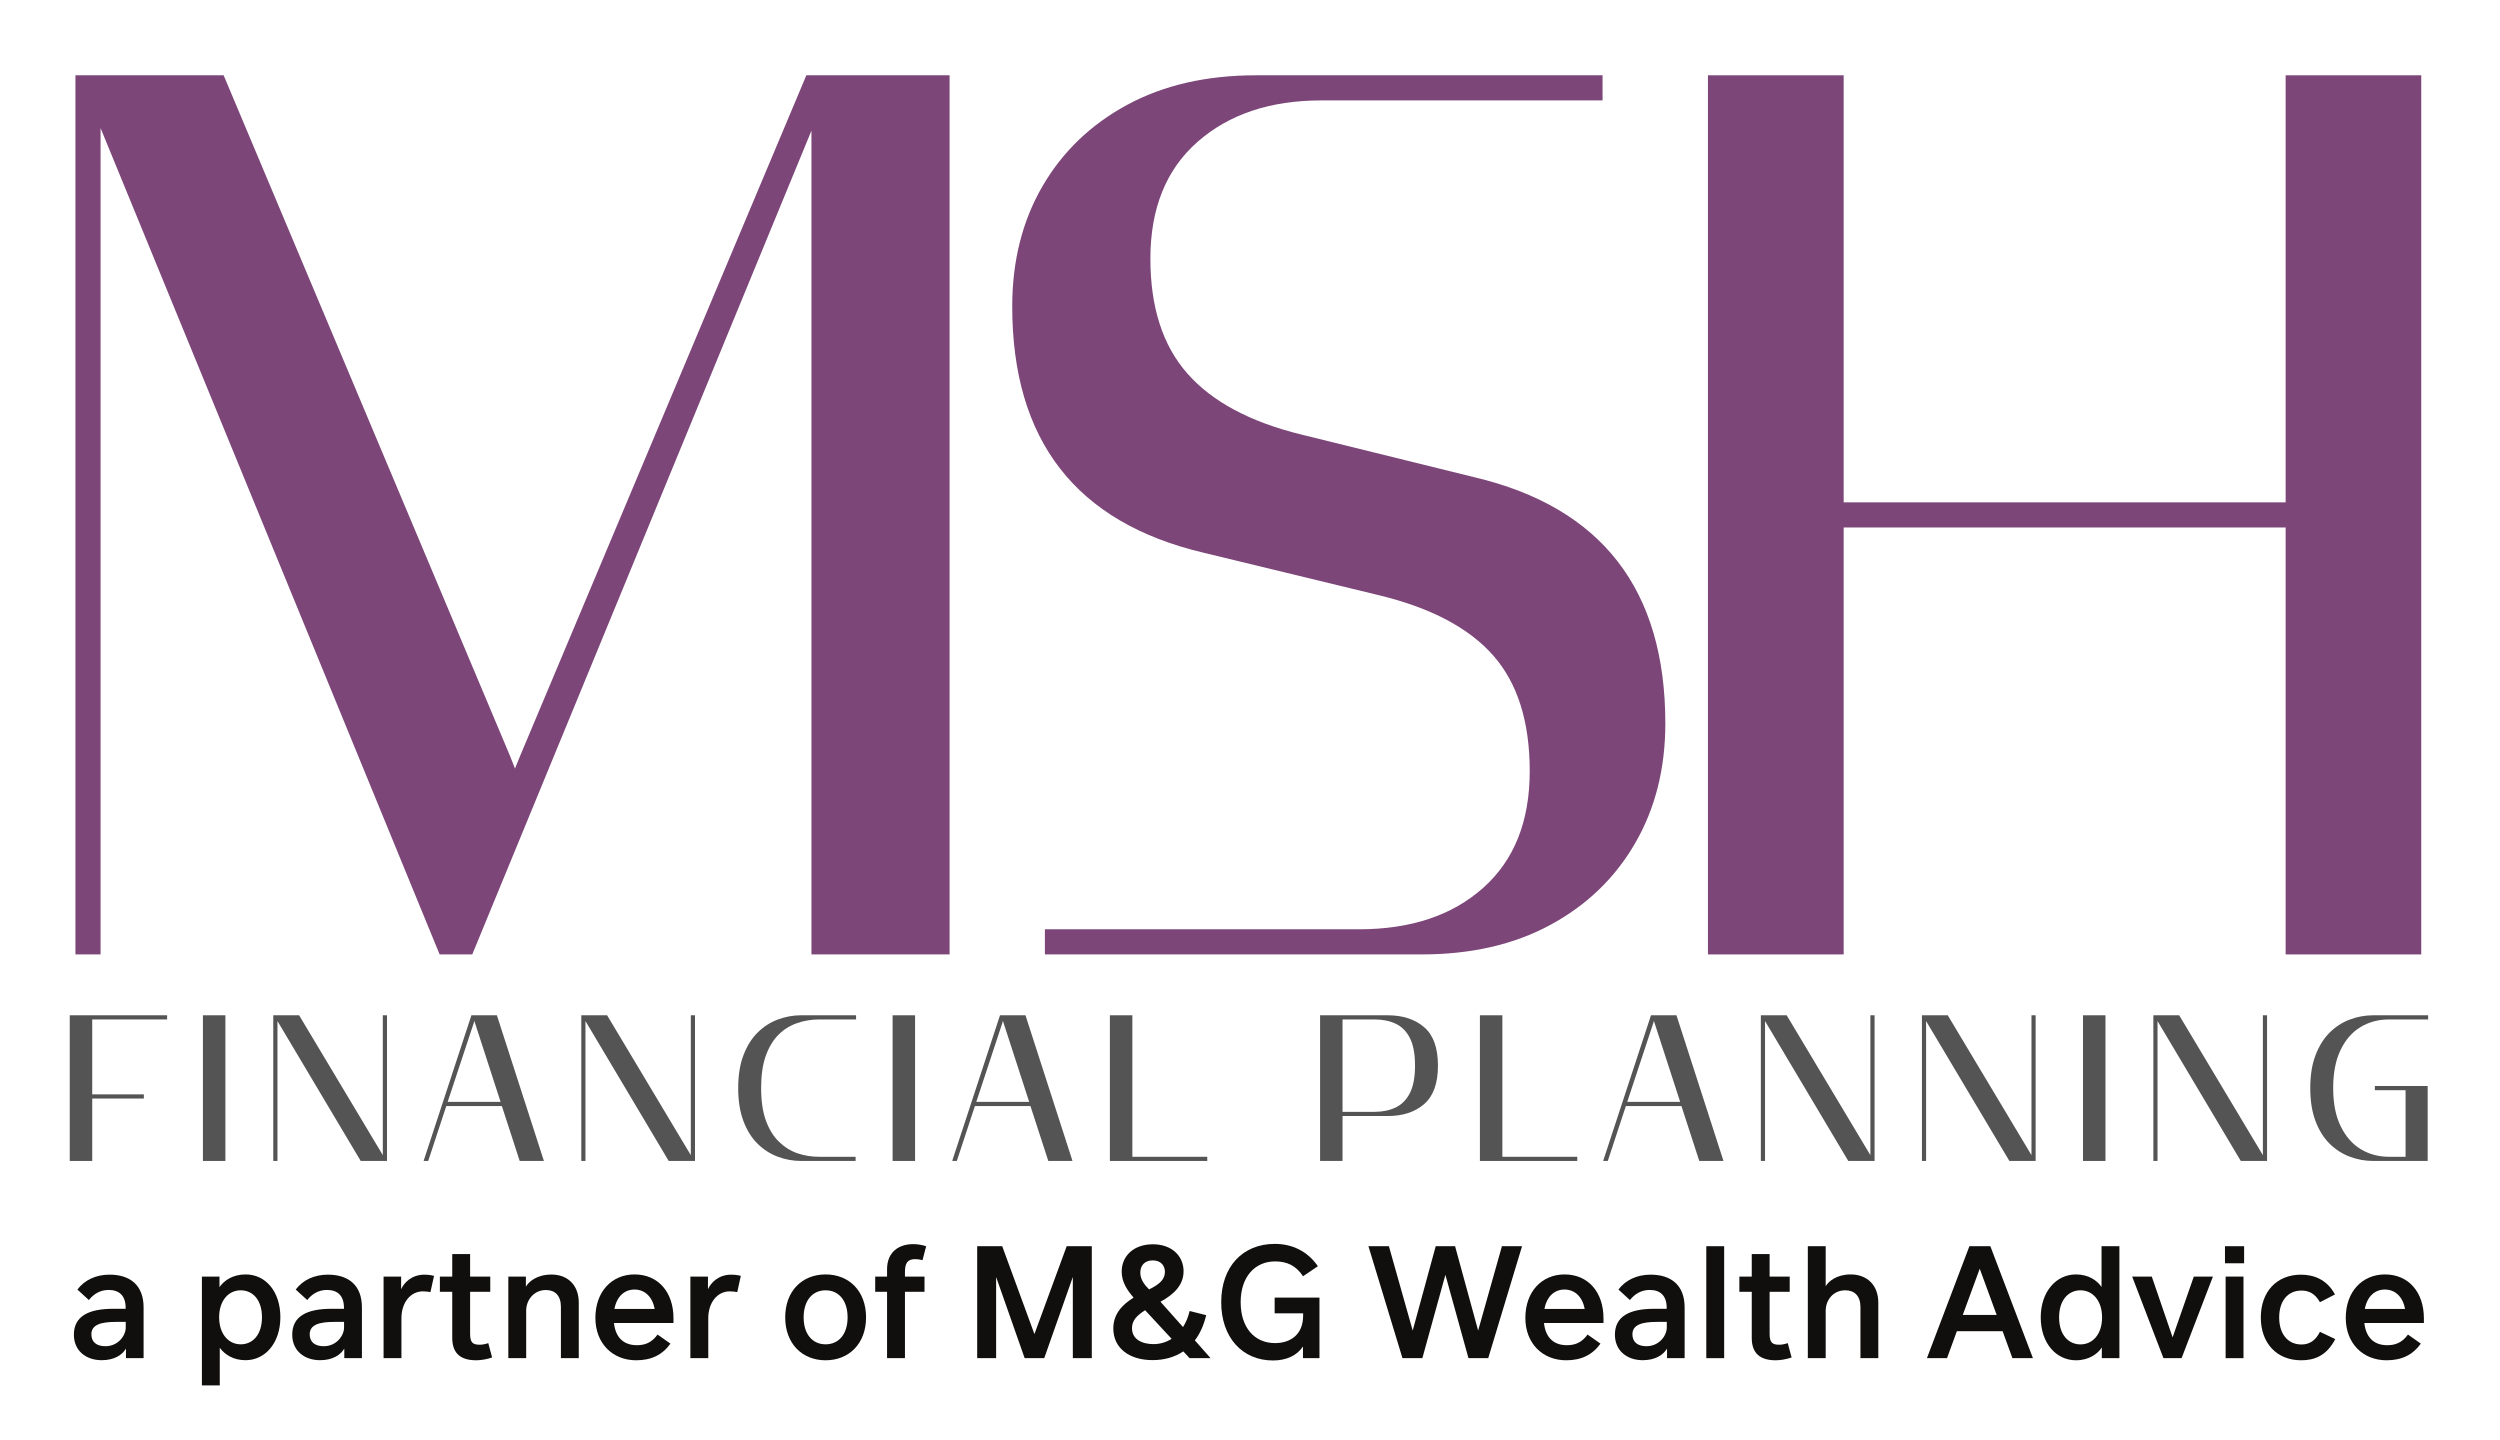
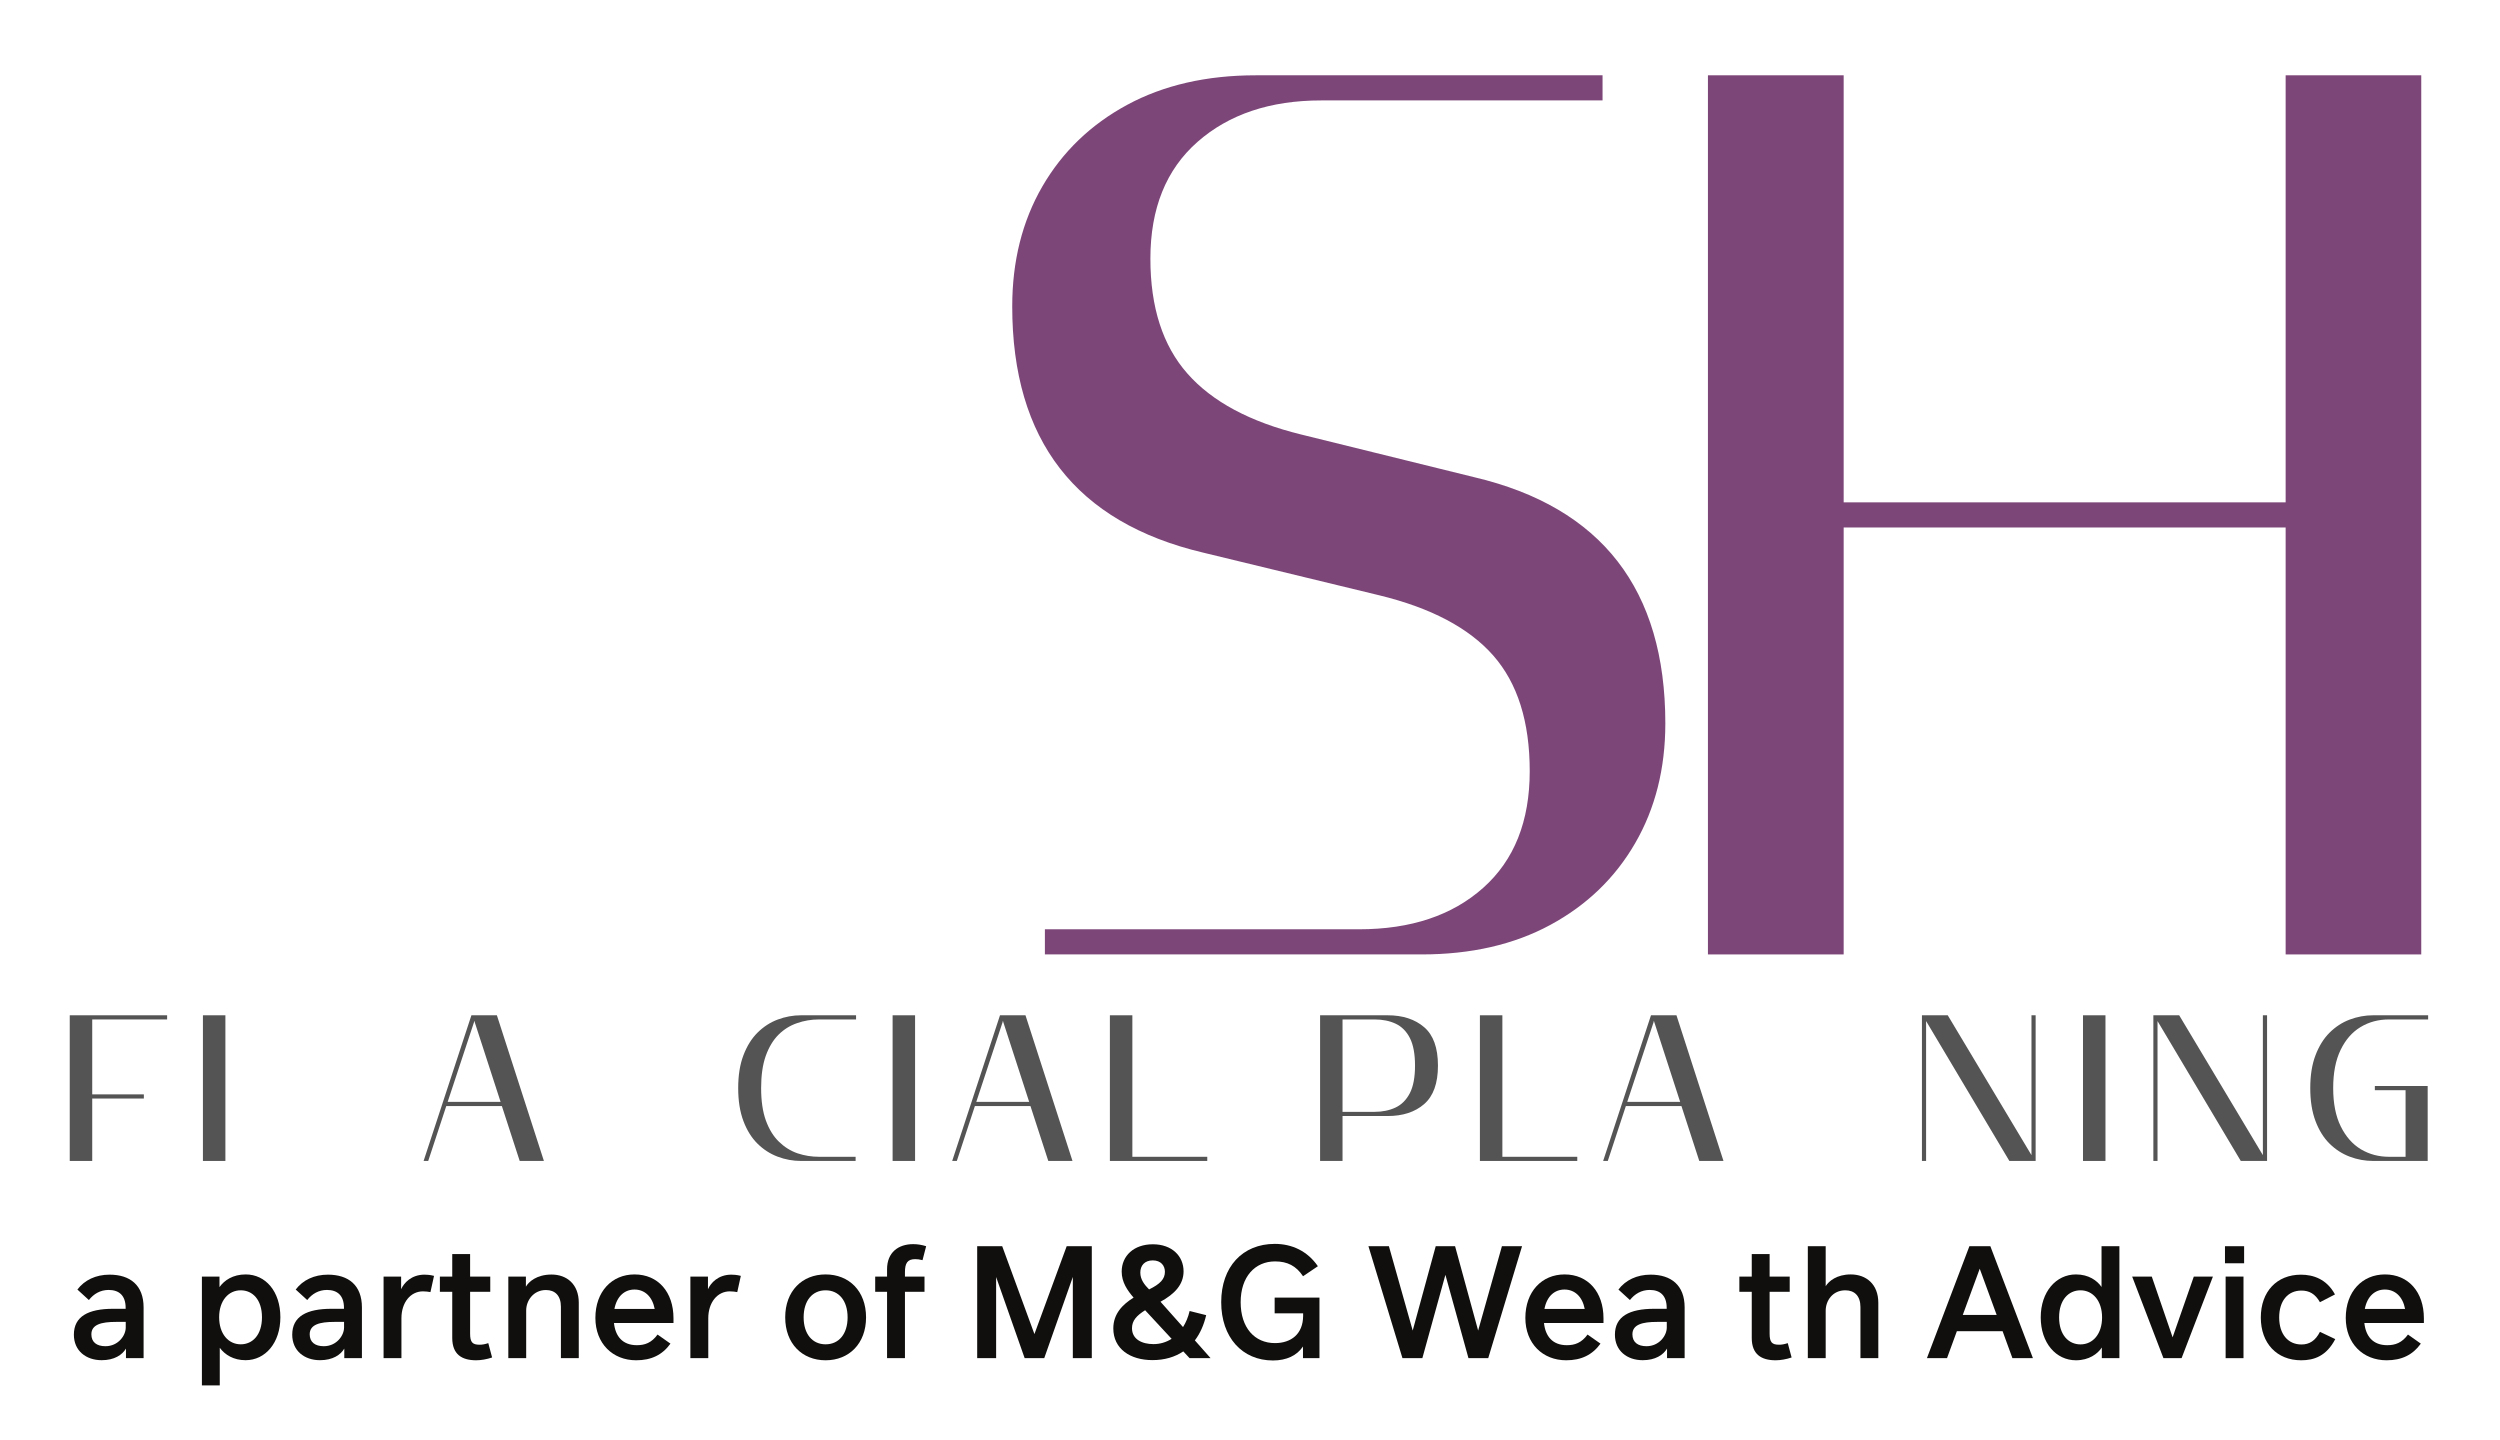
<svg xmlns="http://www.w3.org/2000/svg" width="460" zoomAndPan="magnify" viewBox="0 0 345 198.75" height="265" preserveAspectRatio="xMidYMid meet" version="1.0">
  <defs>
    <clipPath id="5f534c0613">
      <path d="M 0.215 164.348 L 337.473 164.348 L 337.473 164.973 L 0.215 164.973 Z M 0.215 164.348 " clip-rule="nonzero" />
    </clipPath>
  </defs>
  <g clip-path="url(#5f534c0613)">
    <path fill="#f688c9" d="M 337.348 164.012 L -91.418 164.012 L -91.418 74.215 L 337.348 74.215 L 337.348 164.012 M 337.012 163.676 L 337.012 163.34 L 337.012 163.676 M -90.75 74.887 L -90.75 163.34 L 336.68 163.34 L 336.68 74.887 L -90.75 74.887 " fill-opacity="1" fill-rule="nonzero" />
  </g>
  <path fill="#100f0d" d="M 17.352 182.422 L 16.008 182.422 C 14.004 182.422 12.609 182.777 12.609 184.133 C 12.609 185.223 13.348 185.777 14.551 185.777 C 16.309 185.777 17.352 184.309 17.352 183.203 Z M 19.816 180.422 L 19.816 187.426 L 17.383 187.426 L 17.383 186.105 C 16.867 186.973 15.785 187.707 14.035 187.707 C 11.859 187.707 10.195 186.398 10.195 184.188 C 10.195 181.672 12.172 180.613 15.625 180.613 L 17.34 180.613 L 17.34 180.492 C 17.34 178.773 16.43 178.012 14.992 178.012 C 13.844 178.012 12.922 178.562 12.266 179.406 L 10.68 177.957 C 11.66 176.656 13.219 175.902 15.121 175.902 C 17.949 175.902 19.816 177.355 19.816 180.422 " fill-opacity="1" fill-rule="nonzero" />
  <path fill="#100f0d" d="M 36.152 181.781 C 36.152 179.348 34.852 178.062 33.223 178.062 C 31.508 178.062 30.242 179.512 30.242 181.781 C 30.242 184.082 31.52 185.516 33.223 185.516 C 34.852 185.516 36.152 184.223 36.152 181.781 Z M 38.691 181.781 C 38.691 185.312 36.617 187.707 33.891 187.707 C 32.215 187.707 31.039 186.953 30.328 185.996 L 30.328 191.188 L 27.863 191.188 L 27.863 176.168 L 30.289 176.168 L 30.289 177.621 C 30.949 176.691 32.129 175.871 33.91 175.871 C 36.637 175.871 38.691 178.207 38.691 181.781 " fill-opacity="1" fill-rule="nonzero" />
  <path fill="#100f0d" d="M 47.48 182.422 L 46.141 182.422 C 44.137 182.422 42.738 182.777 42.738 184.133 C 42.738 185.223 43.484 185.777 44.68 185.777 C 46.441 185.777 47.48 184.309 47.48 183.203 Z M 49.945 180.422 L 49.945 187.426 L 47.512 187.426 L 47.512 186.105 C 47 186.973 45.914 187.707 44.164 187.707 C 41.992 187.707 40.328 186.398 40.328 184.188 C 40.328 181.672 42.301 180.613 45.754 180.613 L 47.469 180.613 L 47.469 180.492 C 47.469 178.773 46.559 178.012 45.121 178.012 C 43.973 178.012 43.051 178.562 42.398 179.406 L 40.809 177.957 C 41.789 176.656 43.352 175.902 45.254 175.902 C 48.082 175.902 49.945 177.355 49.945 180.422 " fill-opacity="1" fill-rule="nonzero" />
  <path fill="#100f0d" d="M 59.895 176.07 L 59.402 178.309 C 59.145 178.258 58.723 178.207 58.371 178.207 C 56.652 178.207 55.398 179.738 55.398 181.918 L 55.398 187.426 L 52.934 187.426 L 52.934 176.168 L 55.355 176.168 L 55.355 177.914 C 55.734 177.062 56.762 175.902 58.586 175.902 C 58.875 175.902 59.359 175.926 59.895 176.07 " fill-opacity="1" fill-rule="nonzero" />
  <path fill="#100f0d" d="M 67.91 187.332 C 67.203 187.578 66.379 187.719 65.715 187.719 C 63.73 187.719 62.41 186.902 62.41 184.637 L 62.41 178.266 L 60.703 178.266 L 60.703 176.168 L 62.41 176.168 L 62.41 173.062 L 64.875 173.062 L 64.875 176.168 L 67.656 176.168 L 67.656 178.266 L 64.875 178.266 L 64.875 184.043 C 64.875 185.242 65.207 185.57 66.176 185.57 C 66.551 185.57 66.883 185.516 67.383 185.352 L 67.91 187.332 " fill-opacity="1" fill-rule="nonzero" />
  <path fill="#100f0d" d="M 79.871 179.773 L 79.871 187.426 L 77.406 187.426 L 77.406 180.336 C 77.406 178.793 76.594 178.023 75.34 178.023 C 73.645 178.023 72.613 179.438 72.613 180.852 L 72.613 187.426 L 70.148 187.426 L 70.148 176.168 L 72.574 176.168 L 72.574 177.562 C 72.949 176.898 74.051 175.887 76.113 175.887 C 78.223 175.887 79.871 177.227 79.871 179.773 " fill-opacity="1" fill-rule="nonzero" />
  <path fill="#100f0d" d="M 84.789 180.637 L 90.348 180.637 C 90.023 178.922 88.961 177.957 87.559 177.957 C 86.207 177.957 85.125 178.867 84.789 180.637 Z M 87.891 185.637 C 88.984 185.637 89.918 185.312 90.742 184.168 L 92.523 185.422 C 91.406 186.977 89.875 187.719 87.793 187.719 C 84.547 187.719 82.164 185.402 82.164 181.871 C 82.164 178.238 84.438 175.871 87.566 175.871 C 90.82 175.871 92.941 178.309 92.941 181.918 L 92.941 182.57 L 84.727 182.57 C 84.918 184.402 85.906 185.637 87.891 185.637 " fill-opacity="1" fill-rule="nonzero" />
  <path fill="#100f0d" d="M 102.234 176.07 L 101.742 178.309 C 101.48 178.258 101.066 178.207 100.711 178.207 C 98.996 178.207 97.742 179.738 97.742 181.918 L 97.742 187.426 L 95.273 187.426 L 95.273 176.168 L 97.699 176.168 L 97.699 177.914 C 98.074 177.062 99.102 175.902 100.926 175.902 C 101.215 175.902 101.699 175.926 102.234 176.07 " fill-opacity="1" fill-rule="nonzero" />
  <path fill="#100f0d" d="M 116.969 181.797 C 116.969 179.504 115.773 178.062 113.934 178.062 C 112.094 178.062 110.902 179.504 110.902 181.797 C 110.902 184.082 112.094 185.516 113.934 185.516 C 115.773 185.516 116.969 184.082 116.969 181.797 Z M 108.359 181.797 C 108.359 178.156 110.699 175.871 113.934 175.871 C 117.164 175.871 119.516 178.156 119.516 181.797 C 119.516 185.422 117.164 187.719 113.934 187.719 C 110.699 187.719 108.359 185.422 108.359 181.797 " fill-opacity="1" fill-rule="nonzero" />
  <path fill="#100f0d" d="M 124.883 176.168 L 127.582 176.168 L 127.582 178.266 L 124.883 178.266 L 124.883 187.426 L 122.414 187.426 L 122.414 178.266 L 120.777 178.266 L 120.777 176.168 L 122.414 176.168 L 122.414 175.152 C 122.414 172.844 123.957 171.691 126.023 171.691 C 126.629 171.691 127.207 171.789 127.809 171.977 L 127.309 173.902 C 126.918 173.797 126.578 173.762 126.289 173.762 C 125.211 173.762 124.883 174.344 124.883 175.566 L 124.883 176.168 " fill-opacity="1" fill-rule="nonzero" />
  <path fill="#100f0d" d="M 150.668 187.426 L 148.051 187.426 L 148.051 176.219 L 144.105 187.426 L 141.402 187.426 L 137.465 176.227 L 137.465 187.426 L 134.852 187.426 L 134.852 171.977 L 138.305 171.977 L 142.75 184.102 L 147.203 171.977 L 150.668 171.977 L 150.668 187.426 " fill-opacity="1" fill-rule="nonzero" />
  <path fill="#100f0d" d="M 157.363 175.617 C 157.363 176.582 157.938 177.301 158.574 177.941 C 160.109 177.188 160.758 176.508 160.758 175.508 C 160.758 174.676 160.223 173.934 159.078 173.934 C 157.969 173.934 157.363 174.633 157.363 175.617 Z M 161.684 184.758 L 158.027 180.812 C 156.859 181.551 156.215 182.238 156.215 183.293 C 156.215 184.809 157.574 185.488 159.184 185.488 C 160.059 185.488 160.918 185.246 161.684 184.758 Z M 164.164 187.426 L 163.293 186.492 C 162.125 187.277 160.699 187.695 159.039 187.695 C 155.973 187.695 153.637 186.152 153.637 183.316 C 153.637 181.281 154.949 179.992 156.438 179.07 C 155.578 178.082 154.793 176.941 154.793 175.488 C 154.793 173.312 156.457 171.711 159.098 171.711 C 161.719 171.711 163.332 173.332 163.332 175.438 C 163.332 177.293 162.078 178.582 160.148 179.641 L 163.258 183.137 C 163.648 182.523 163.969 181.781 164.168 180.918 L 166.453 181.492 C 166.133 182.867 165.598 184.043 164.891 184.973 L 167.062 187.426 L 164.164 187.426 " fill-opacity="1" fill-rule="nonzero" />
  <path fill="#100f0d" d="M 182.086 179.07 L 182.086 187.426 L 179.812 187.426 L 179.812 185.816 C 178.98 187.062 177.535 187.746 175.672 187.746 C 171.402 187.746 168.527 184.531 168.527 179.703 C 168.527 174.824 171.465 171.656 175.926 171.656 C 178.297 171.656 180.441 172.656 181.867 174.738 L 179.82 176.121 C 178.867 174.688 177.66 174.074 175.961 174.074 C 173.191 174.074 171.211 176.188 171.211 179.703 C 171.211 183.211 173.121 185.348 175.945 185.348 C 178.156 185.348 179.82 184.113 179.832 181.594 L 179.832 181.238 L 175.902 181.238 L 175.902 179.07 L 182.086 179.07 " fill-opacity="1" fill-rule="nonzero" />
  <path fill="#100f0d" d="M 210.043 171.977 L 205.375 187.426 L 202.648 187.426 L 199.465 175.926 L 196.285 187.426 L 193.539 187.426 L 188.844 171.977 L 191.668 171.977 L 194.953 183.617 L 198.129 171.977 L 200.801 171.977 L 203.984 183.617 L 207.266 171.977 L 210.043 171.977 " fill-opacity="1" fill-rule="nonzero" />
  <path fill="#100f0d" d="M 213.133 180.637 L 218.691 180.637 C 218.367 178.922 217.301 177.957 215.895 177.957 C 214.547 177.957 213.465 178.867 213.133 180.637 Z M 216.23 185.637 C 217.32 185.637 218.258 185.312 219.082 184.168 L 220.867 185.422 C 219.746 186.977 218.211 187.719 216.137 187.719 C 212.887 187.719 210.5 185.402 210.5 181.871 C 210.5 178.238 212.777 175.871 215.91 175.871 C 219.156 175.871 221.281 178.309 221.281 181.918 L 221.281 182.57 L 213.07 182.57 C 213.262 184.402 214.246 185.637 216.23 185.637 " fill-opacity="1" fill-rule="nonzero" />
  <path fill="#100f0d" d="M 230.016 182.422 L 228.676 182.422 C 226.668 182.422 225.273 182.777 225.273 184.133 C 225.273 185.223 226.016 185.777 227.215 185.777 C 228.973 185.777 230.016 184.309 230.016 183.203 Z M 232.48 180.422 L 232.48 187.426 L 230.051 187.426 L 230.051 186.105 C 229.535 186.973 228.449 187.707 226.699 187.707 C 224.523 187.707 222.859 186.398 222.859 184.188 C 222.859 181.672 224.84 180.613 228.289 180.613 L 230.004 180.613 L 230.004 180.492 C 230.004 178.773 229.094 178.012 227.66 178.012 C 226.508 178.012 225.59 178.562 224.93 179.406 L 223.344 177.957 C 224.324 176.656 225.891 175.902 227.785 175.902 C 230.613 175.902 232.48 177.355 232.48 180.422 " fill-opacity="1" fill-rule="nonzero" />
-   <path fill="#100f0d" d="M 235.469 171.977 L 237.934 171.977 L 237.934 187.426 L 235.469 187.426 L 235.469 171.977 " fill-opacity="1" fill-rule="nonzero" />
  <path fill="#100f0d" d="M 247.242 187.332 C 246.531 187.578 245.707 187.719 245.047 187.719 C 243.059 187.719 241.742 186.902 241.742 184.637 L 241.742 178.266 L 240.031 178.266 L 240.031 176.168 L 241.742 176.168 L 241.742 173.062 L 244.207 173.062 L 244.207 176.168 L 246.98 176.168 L 246.98 178.266 L 244.207 178.266 L 244.207 184.043 C 244.207 185.242 244.535 185.57 245.504 185.57 C 245.879 185.57 246.211 185.516 246.711 185.352 L 247.242 187.332 " fill-opacity="1" fill-rule="nonzero" />
  <path fill="#100f0d" d="M 259.207 179.781 L 259.207 187.426 L 256.742 187.426 L 256.742 180.383 C 256.742 178.832 255.922 178.062 254.656 178.062 C 252.91 178.062 251.945 179.477 251.945 180.887 L 251.945 187.426 L 249.48 187.426 L 249.48 171.977 L 251.945 171.977 L 251.945 177.496 C 252.359 176.812 253.465 175.871 255.395 175.871 C 257.555 175.871 259.207 177.238 259.207 179.781 " fill-opacity="1" fill-rule="nonzero" />
  <path fill="#100f0d" d="M 275.539 181.461 L 273.203 175.082 L 270.863 181.461 Z M 276.359 183.707 L 270.047 183.707 L 268.688 187.426 L 265.914 187.426 L 271.777 171.977 L 274.668 171.977 L 280.543 187.426 L 277.715 187.426 L 276.359 183.707 " fill-opacity="1" fill-rule="nonzero" />
  <path fill="#100f0d" d="M 290.086 181.797 C 290.086 179.512 288.809 178.062 287.105 178.062 C 285.473 178.062 284.156 179.367 284.156 181.797 C 284.156 184.23 285.473 185.527 287.105 185.527 C 288.828 185.527 290.086 184.082 290.086 181.797 Z M 292.477 171.977 L 292.477 187.426 L 290.051 187.426 L 290.051 185.957 C 289.48 186.828 288.281 187.719 286.48 187.719 C 283.73 187.719 281.621 185.328 281.621 181.797 C 281.621 178.277 283.73 175.871 286.48 175.871 C 288.242 175.871 289.41 176.723 290.012 177.602 L 290.012 171.977 L 292.477 171.977 " fill-opacity="1" fill-rule="nonzero" />
  <path fill="#100f0d" d="M 305.383 176.168 L 301.059 187.426 L 298.555 187.426 L 294.238 176.168 L 296.945 176.168 L 299.82 184.551 L 302.746 176.168 L 305.383 176.168 " fill-opacity="1" fill-rule="nonzero" />
  <path fill="#100f0d" d="M 307.137 176.168 L 309.602 176.168 L 309.602 187.426 L 307.137 187.426 Z M 307.047 171.977 L 309.688 171.977 L 309.688 174.332 L 307.047 174.332 L 307.047 171.977 " fill-opacity="1" fill-rule="nonzero" />
  <path fill="#100f0d" d="M 311.992 181.816 C 311.992 178.238 314.203 175.906 317.527 175.906 C 319.238 175.906 321.082 176.516 322.227 178.633 L 320.152 179.703 C 319.496 178.547 318.672 178.098 317.598 178.098 C 315.688 178.098 314.527 179.562 314.527 181.809 C 314.527 184.113 315.742 185.539 317.598 185.539 C 318.703 185.539 319.523 185.023 320.152 183.793 L 322.266 184.797 C 321.043 187.141 319.348 187.719 317.559 187.719 C 314.211 187.719 311.992 185.383 311.992 181.816 " fill-opacity="1" fill-rule="nonzero" />
  <path fill="#100f0d" d="M 326.344 180.637 L 331.902 180.637 C 331.582 178.922 330.516 177.957 329.105 177.957 C 327.762 177.957 326.68 178.867 326.344 180.637 Z M 329.441 185.637 C 330.539 185.637 331.469 185.312 332.301 184.168 L 334.074 185.422 C 332.961 186.977 331.43 187.719 329.352 187.719 C 326.098 187.719 323.715 185.402 323.715 181.871 C 323.715 178.238 325.996 175.871 329.125 175.871 C 332.371 175.871 334.496 178.309 334.496 181.918 L 334.496 182.57 L 326.281 182.57 C 326.473 184.402 327.461 185.637 329.441 185.637 " fill-opacity="1" fill-rule="nonzero" />
-   <path fill="#7d4679" d="M 71.773 104.32 L 111.277 10.391 L 131.043 10.391 L 131.043 131.711 L 111.98 131.711 L 111.98 18.031 L 65.172 131.711 L 60.668 131.711 L 13.879 17.68 L 13.879 131.711 L 10.41 131.711 L 10.41 10.391 L 30.863 10.391 L 70.383 104.32 L 71.07 106.062 Z M 71.773 104.32 " fill-opacity="1" fill-rule="nonzero" />
  <path fill="#7d4679" d="M 217.688 13.859 L 182.324 13.859 C 175.281 13.859 169.59 15.77 165.258 19.578 C 160.918 23.395 158.754 28.77 158.754 35.703 C 158.754 42.406 160.453 47.688 163.867 51.555 C 167.273 55.422 172.504 58.227 179.559 59.961 L 203.465 65.859 C 221.031 70.012 229.816 81.34 229.816 99.832 C 229.816 106.062 228.426 111.574 225.645 116.371 C 222.871 121.164 218.973 124.918 213.945 127.637 C 208.93 130.352 203.008 131.711 196.191 131.711 L 144.195 131.711 L 144.195 128.242 L 187.531 128.242 C 194.691 128.242 200.402 126.336 204.68 122.523 C 208.961 118.711 211.102 113.34 211.102 106.414 C 211.102 99.598 209.426 94.281 206.07 90.465 C 202.723 86.656 197.465 83.879 190.297 82.141 L 166.039 76.262 C 148.469 72.098 139.688 60.773 139.688 42.285 C 139.688 36.047 141.07 30.527 143.844 25.73 C 146.625 20.938 150.527 17.184 155.555 14.465 C 160.582 11.75 166.504 10.391 173.309 10.391 L 221.152 10.391 L 221.152 13.859 Z M 217.688 13.859 " fill-opacity="1" fill-rule="nonzero" />
  <path fill="#7d4679" d="M 254.426 69.324 L 315.418 69.324 L 315.418 10.391 L 334.133 10.391 L 334.133 131.711 L 315.418 131.711 L 315.418 72.793 L 254.426 72.793 L 254.426 131.711 L 235.695 131.711 L 235.695 10.391 L 254.426 10.391 Z M 254.426 69.324 " fill-opacity="1" fill-rule="nonzero" />
  <path fill="#545454" d="M 9.625 140.684 L 9.625 140.109 L 23.062 140.109 L 23.062 140.684 L 12.727 140.684 L 12.727 151.023 L 19.852 151.023 L 19.852 151.598 L 12.727 151.598 L 12.727 160.211 L 9.625 160.211 Z M 9.625 140.684 " fill-opacity="1" fill-rule="nonzero" />
  <path fill="#545454" d="M 28.004 140.109 L 31.105 140.109 L 31.105 160.211 L 28.004 160.211 Z M 28.004 140.109 " fill-opacity="1" fill-rule="nonzero" />
-   <path fill="#545454" d="M 37.711 140.109 L 41.277 140.109 L 52.828 159.41 L 52.828 140.109 L 53.406 140.109 L 53.406 160.211 L 49.777 160.211 L 38.289 140.906 L 38.289 160.211 L 37.711 160.211 Z M 37.711 140.109 " fill-opacity="1" fill-rule="nonzero" />
  <path fill="#545454" d="M 68.57 140.109 L 75.059 160.211 L 71.719 160.211 L 69.258 152.637 L 61.586 152.637 L 59.094 160.211 L 58.457 160.211 L 65.055 140.109 Z M 65.453 140.859 L 65.406 141.082 L 61.777 152.062 L 69.082 152.062 L 65.52 141.082 Z M 65.453 140.859 " fill-opacity="1" fill-rule="nonzero" />
-   <path fill="#545454" d="M 80.219 140.109 L 83.781 140.109 L 95.332 159.41 L 95.332 140.109 L 95.91 140.109 L 95.91 160.211 L 92.281 160.211 L 80.793 140.906 L 80.793 160.211 L 80.219 160.211 Z M 80.219 140.109 " fill-opacity="1" fill-rule="nonzero" />
  <path fill="#545454" d="M 117.562 140.684 L 113.023 140.684 C 111.969 140.684 110.953 140.855 109.988 141.195 C 109.016 141.527 108.168 142.059 107.43 142.793 C 106.695 143.527 106.109 144.504 105.672 145.719 C 105.246 146.922 105.035 148.402 105.035 150.16 C 105.035 151.918 105.25 153.41 105.691 154.633 C 106.137 155.848 106.734 156.824 107.496 157.559 C 108.25 158.293 109.102 158.828 110.051 159.156 C 111.012 159.477 112 159.637 113.023 159.637 L 118.074 159.637 L 118.074 160.211 L 110.547 160.211 C 109.438 160.211 108.363 160.016 107.32 159.621 C 106.273 159.227 105.344 158.625 104.523 157.812 C 103.711 157.008 103.07 155.969 102.59 154.699 C 102.109 153.418 101.871 151.91 101.871 150.16 C 101.871 148.402 102.109 146.895 102.59 145.637 C 103.07 144.371 103.711 143.332 104.523 142.52 C 105.344 141.703 106.273 141.094 107.32 140.699 C 108.363 140.309 109.438 140.109 110.547 140.109 L 118.137 140.109 L 118.137 140.684 Z M 117.562 140.684 " fill-opacity="1" fill-rule="nonzero" />
  <path fill="#545454" d="M 123.18 140.109 L 126.281 140.109 L 126.281 160.211 L 123.18 160.211 Z M 123.18 140.109 " fill-opacity="1" fill-rule="nonzero" />
  <path fill="#545454" d="M 141.516 140.109 L 148.004 160.211 L 144.664 160.211 L 142.203 152.637 L 134.535 152.637 L 132.043 160.211 L 131.402 160.211 L 138 140.109 Z M 138.402 140.859 L 138.352 141.082 L 134.727 152.062 L 142.027 152.062 L 138.465 141.082 Z M 138.402 140.859 " fill-opacity="1" fill-rule="nonzero" />
  <path fill="#545454" d="M 156.266 140.684 L 156.266 159.637 L 166.602 159.637 L 166.602 160.211 L 153.164 160.211 L 153.164 140.109 L 156.266 140.109 Z M 156.266 140.684 " fill-opacity="1" fill-rule="nonzero" />
  <path fill="#545454" d="M 198.438 147.059 C 198.438 149.488 197.805 151.258 196.535 152.363 C 195.266 153.465 193.586 154.012 191.488 154.012 L 185.27 154.012 L 185.27 160.211 L 182.172 160.211 L 182.172 140.109 L 191.488 140.109 C 193.586 140.109 195.266 140.66 196.535 141.754 C 197.805 142.84 198.438 144.609 198.438 147.059 Z M 185.27 140.684 L 185.27 153.434 L 189.695 153.434 C 190.773 153.434 191.73 153.238 192.574 152.844 C 193.414 152.453 194.074 151.789 194.555 150.863 C 195.035 149.938 195.273 148.668 195.273 147.059 C 195.273 145.453 195.039 144.184 194.57 143.258 C 194.098 142.328 193.445 141.672 192.605 141.273 C 191.773 140.883 190.805 140.684 189.695 140.684 Z M 185.27 140.684 " fill-opacity="1" fill-rule="nonzero" />
  <path fill="#545454" d="M 207.328 140.684 L 207.328 159.637 L 217.664 159.637 L 217.664 160.211 L 204.227 160.211 L 204.227 140.109 L 207.328 140.109 Z M 207.328 140.684 " fill-opacity="1" fill-rule="nonzero" />
  <path fill="#545454" d="M 231.352 140.109 L 237.84 160.211 L 234.5 160.211 L 232.039 152.637 L 224.367 152.637 L 221.875 160.211 L 221.234 160.211 L 227.836 140.109 Z M 228.234 140.859 L 228.188 141.082 L 224.559 152.062 L 231.863 152.062 L 228.301 141.082 Z M 228.234 140.859 " fill-opacity="1" fill-rule="nonzero" />
-   <path fill="#545454" d="M 242.996 140.109 L 246.562 140.109 L 258.113 159.41 L 258.113 140.109 L 258.691 140.109 L 258.691 160.211 L 255.062 160.211 L 243.574 140.906 L 243.574 160.211 L 242.996 160.211 Z M 242.996 140.109 " fill-opacity="1" fill-rule="nonzero" />
  <path fill="#545454" d="M 265.227 140.109 L 268.789 140.109 L 280.344 159.41 L 280.344 140.109 L 280.918 140.109 L 280.918 160.211 L 277.293 160.211 L 265.801 140.906 L 265.801 160.211 L 265.227 160.211 Z M 265.227 140.109 " fill-opacity="1" fill-rule="nonzero" />
  <path fill="#545454" d="M 287.453 140.109 L 290.555 140.109 L 290.555 160.211 L 287.453 160.211 Z M 287.453 140.109 " fill-opacity="1" fill-rule="nonzero" />
  <path fill="#545454" d="M 297.164 140.109 L 300.727 140.109 L 312.277 159.41 L 312.277 140.109 L 312.855 140.109 L 312.855 160.211 L 309.227 160.211 L 297.738 140.906 L 297.738 160.211 L 297.164 160.211 Z M 297.164 140.109 " fill-opacity="1" fill-rule="nonzero" />
  <path fill="#545454" d="M 327.73 149.871 L 335.02 149.871 L 335.02 160.211 L 327.492 160.211 C 326.383 160.211 325.309 160.016 324.266 159.621 C 323.219 159.227 322.289 158.625 321.469 157.812 C 320.656 157.008 320.016 155.969 319.535 154.699 C 319.055 153.418 318.816 151.91 318.816 150.16 C 318.816 148.402 319.055 146.895 319.535 145.637 C 320.016 144.371 320.656 143.332 321.469 142.52 C 322.289 141.703 323.219 141.094 324.266 140.699 C 325.309 140.309 326.383 140.109 327.492 140.109 L 335.082 140.109 L 335.082 140.684 L 329.684 140.684 C 328.219 140.684 326.91 141.035 325.75 141.738 C 324.602 142.434 323.68 143.48 323.004 144.887 C 322.32 146.293 321.98 148.051 321.98 150.16 C 321.98 152.27 322.324 154.027 323.02 155.434 C 323.711 156.84 324.637 157.895 325.797 158.598 C 326.969 159.293 328.262 159.637 329.684 159.637 L 331.969 159.637 L 331.969 150.445 L 327.73 150.445 Z M 327.73 149.871 " fill-opacity="1" fill-rule="nonzero" />
</svg>